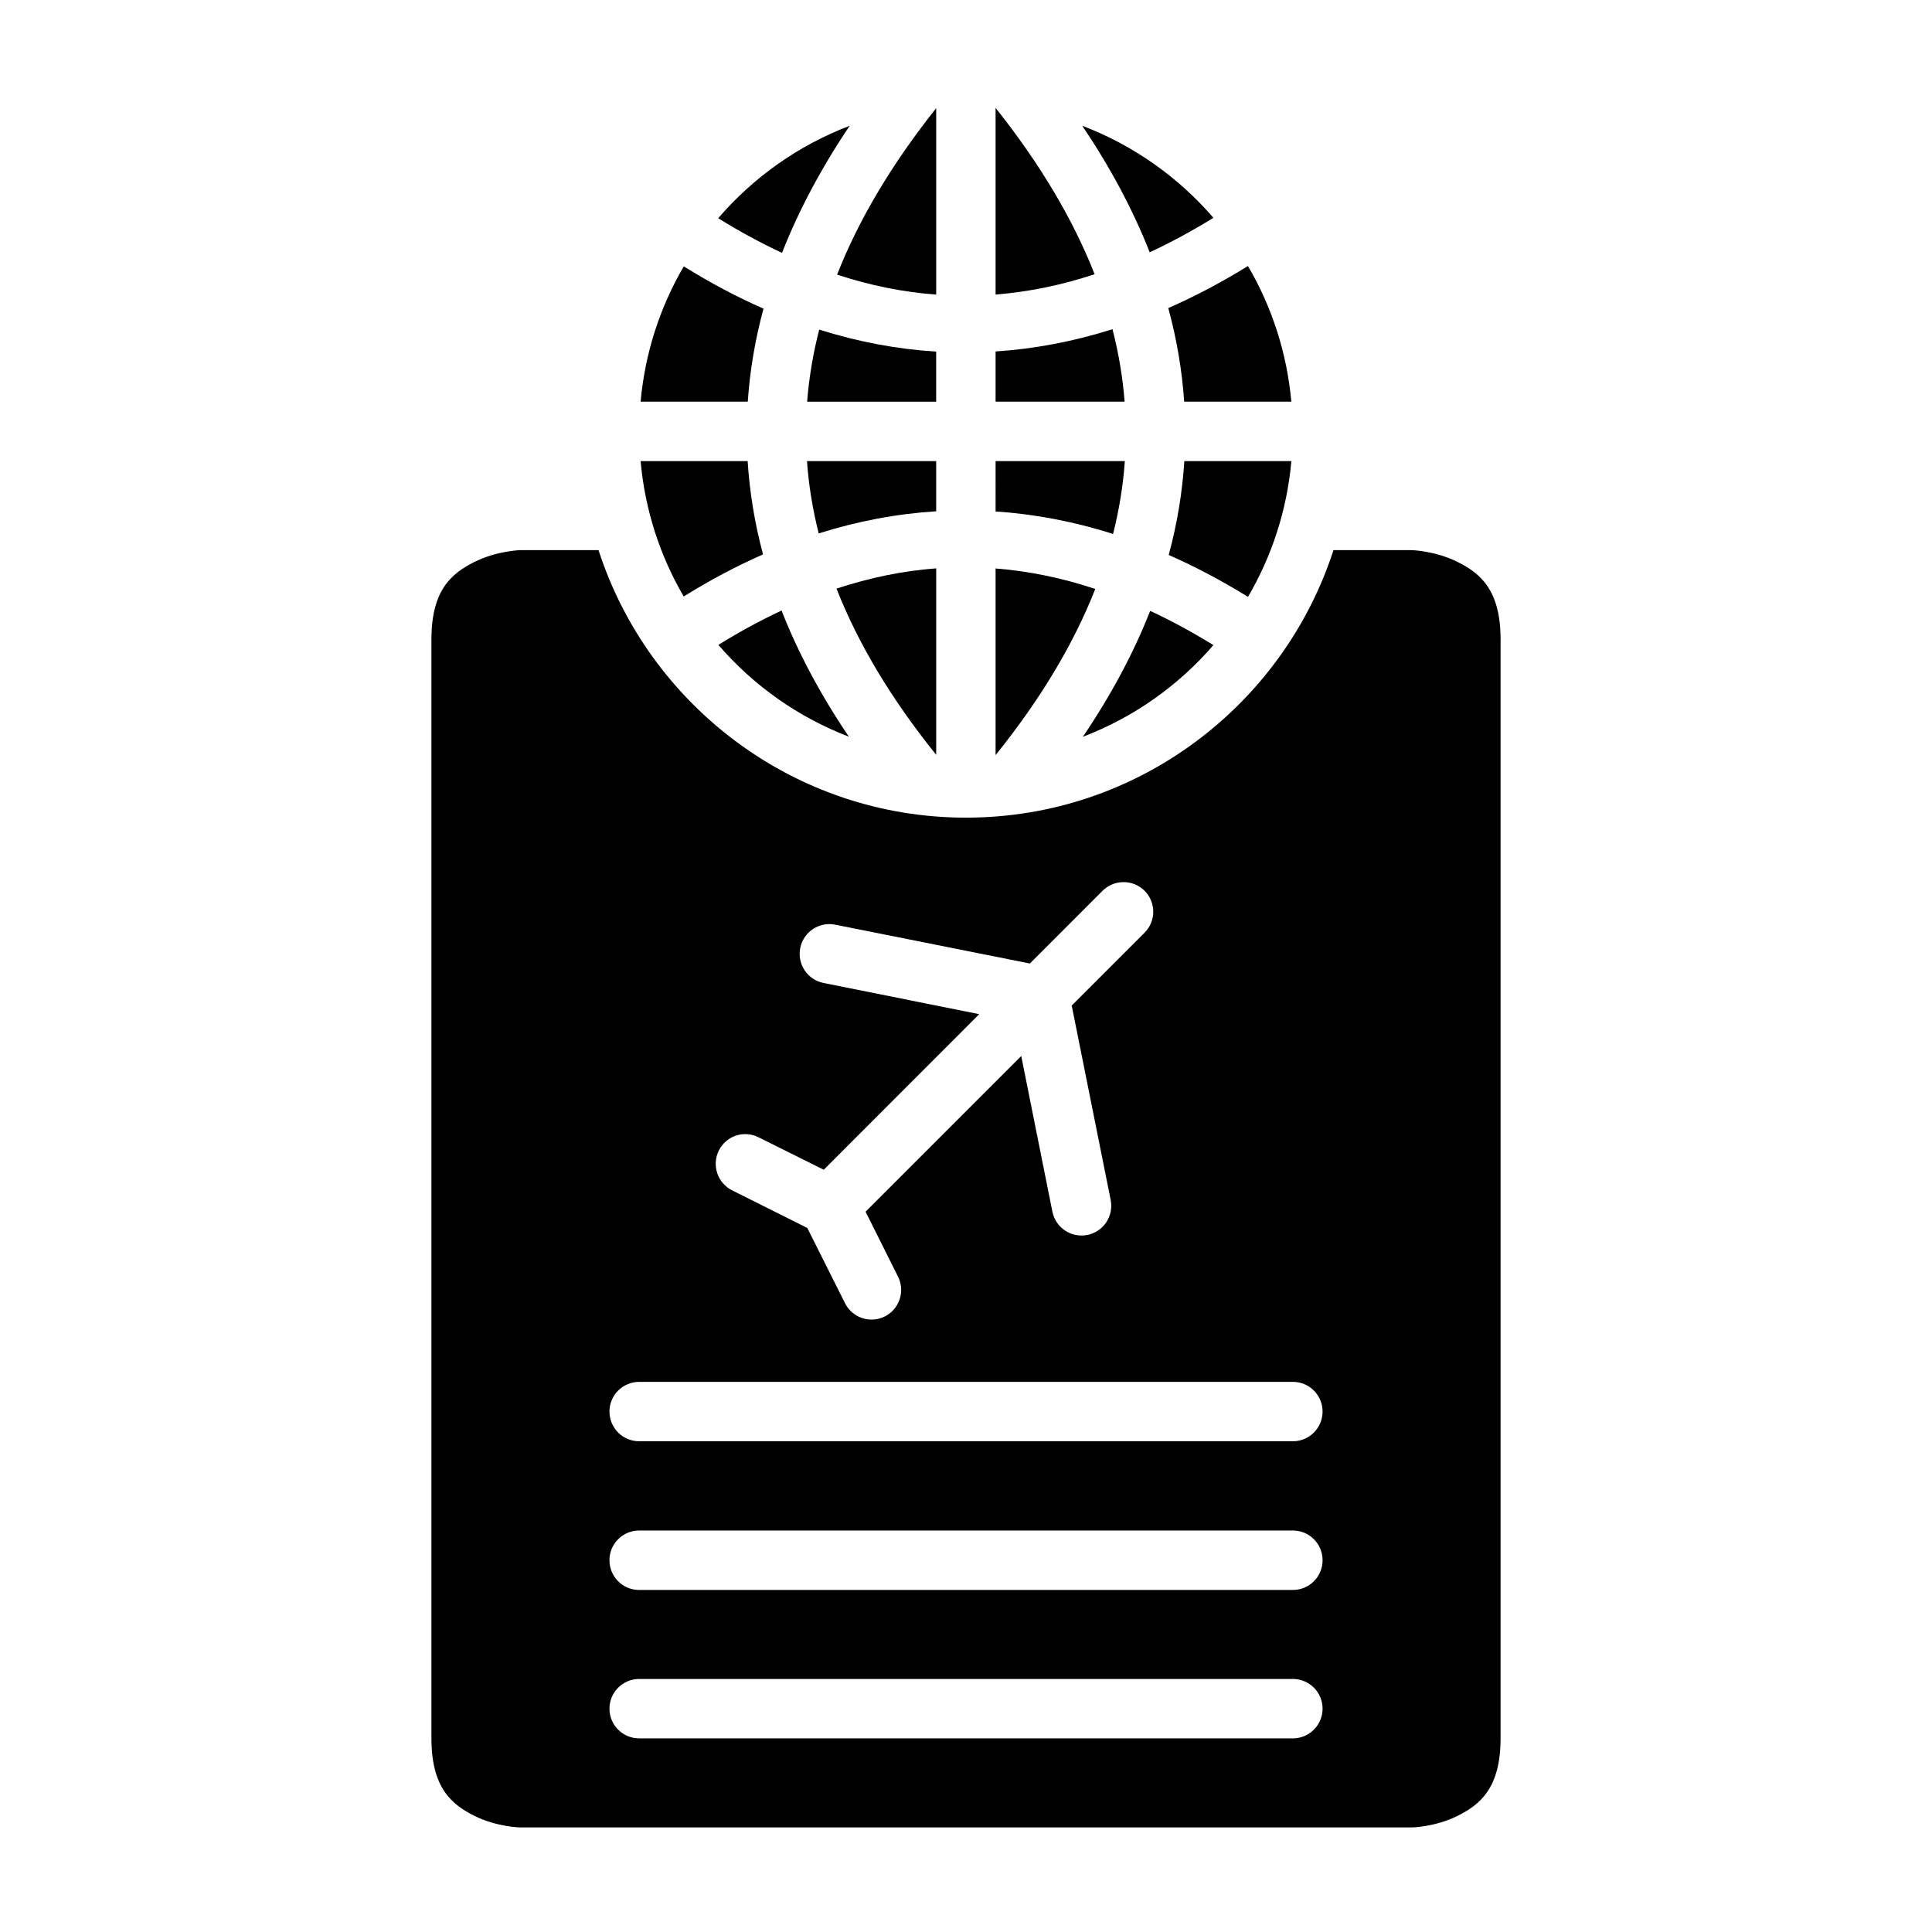
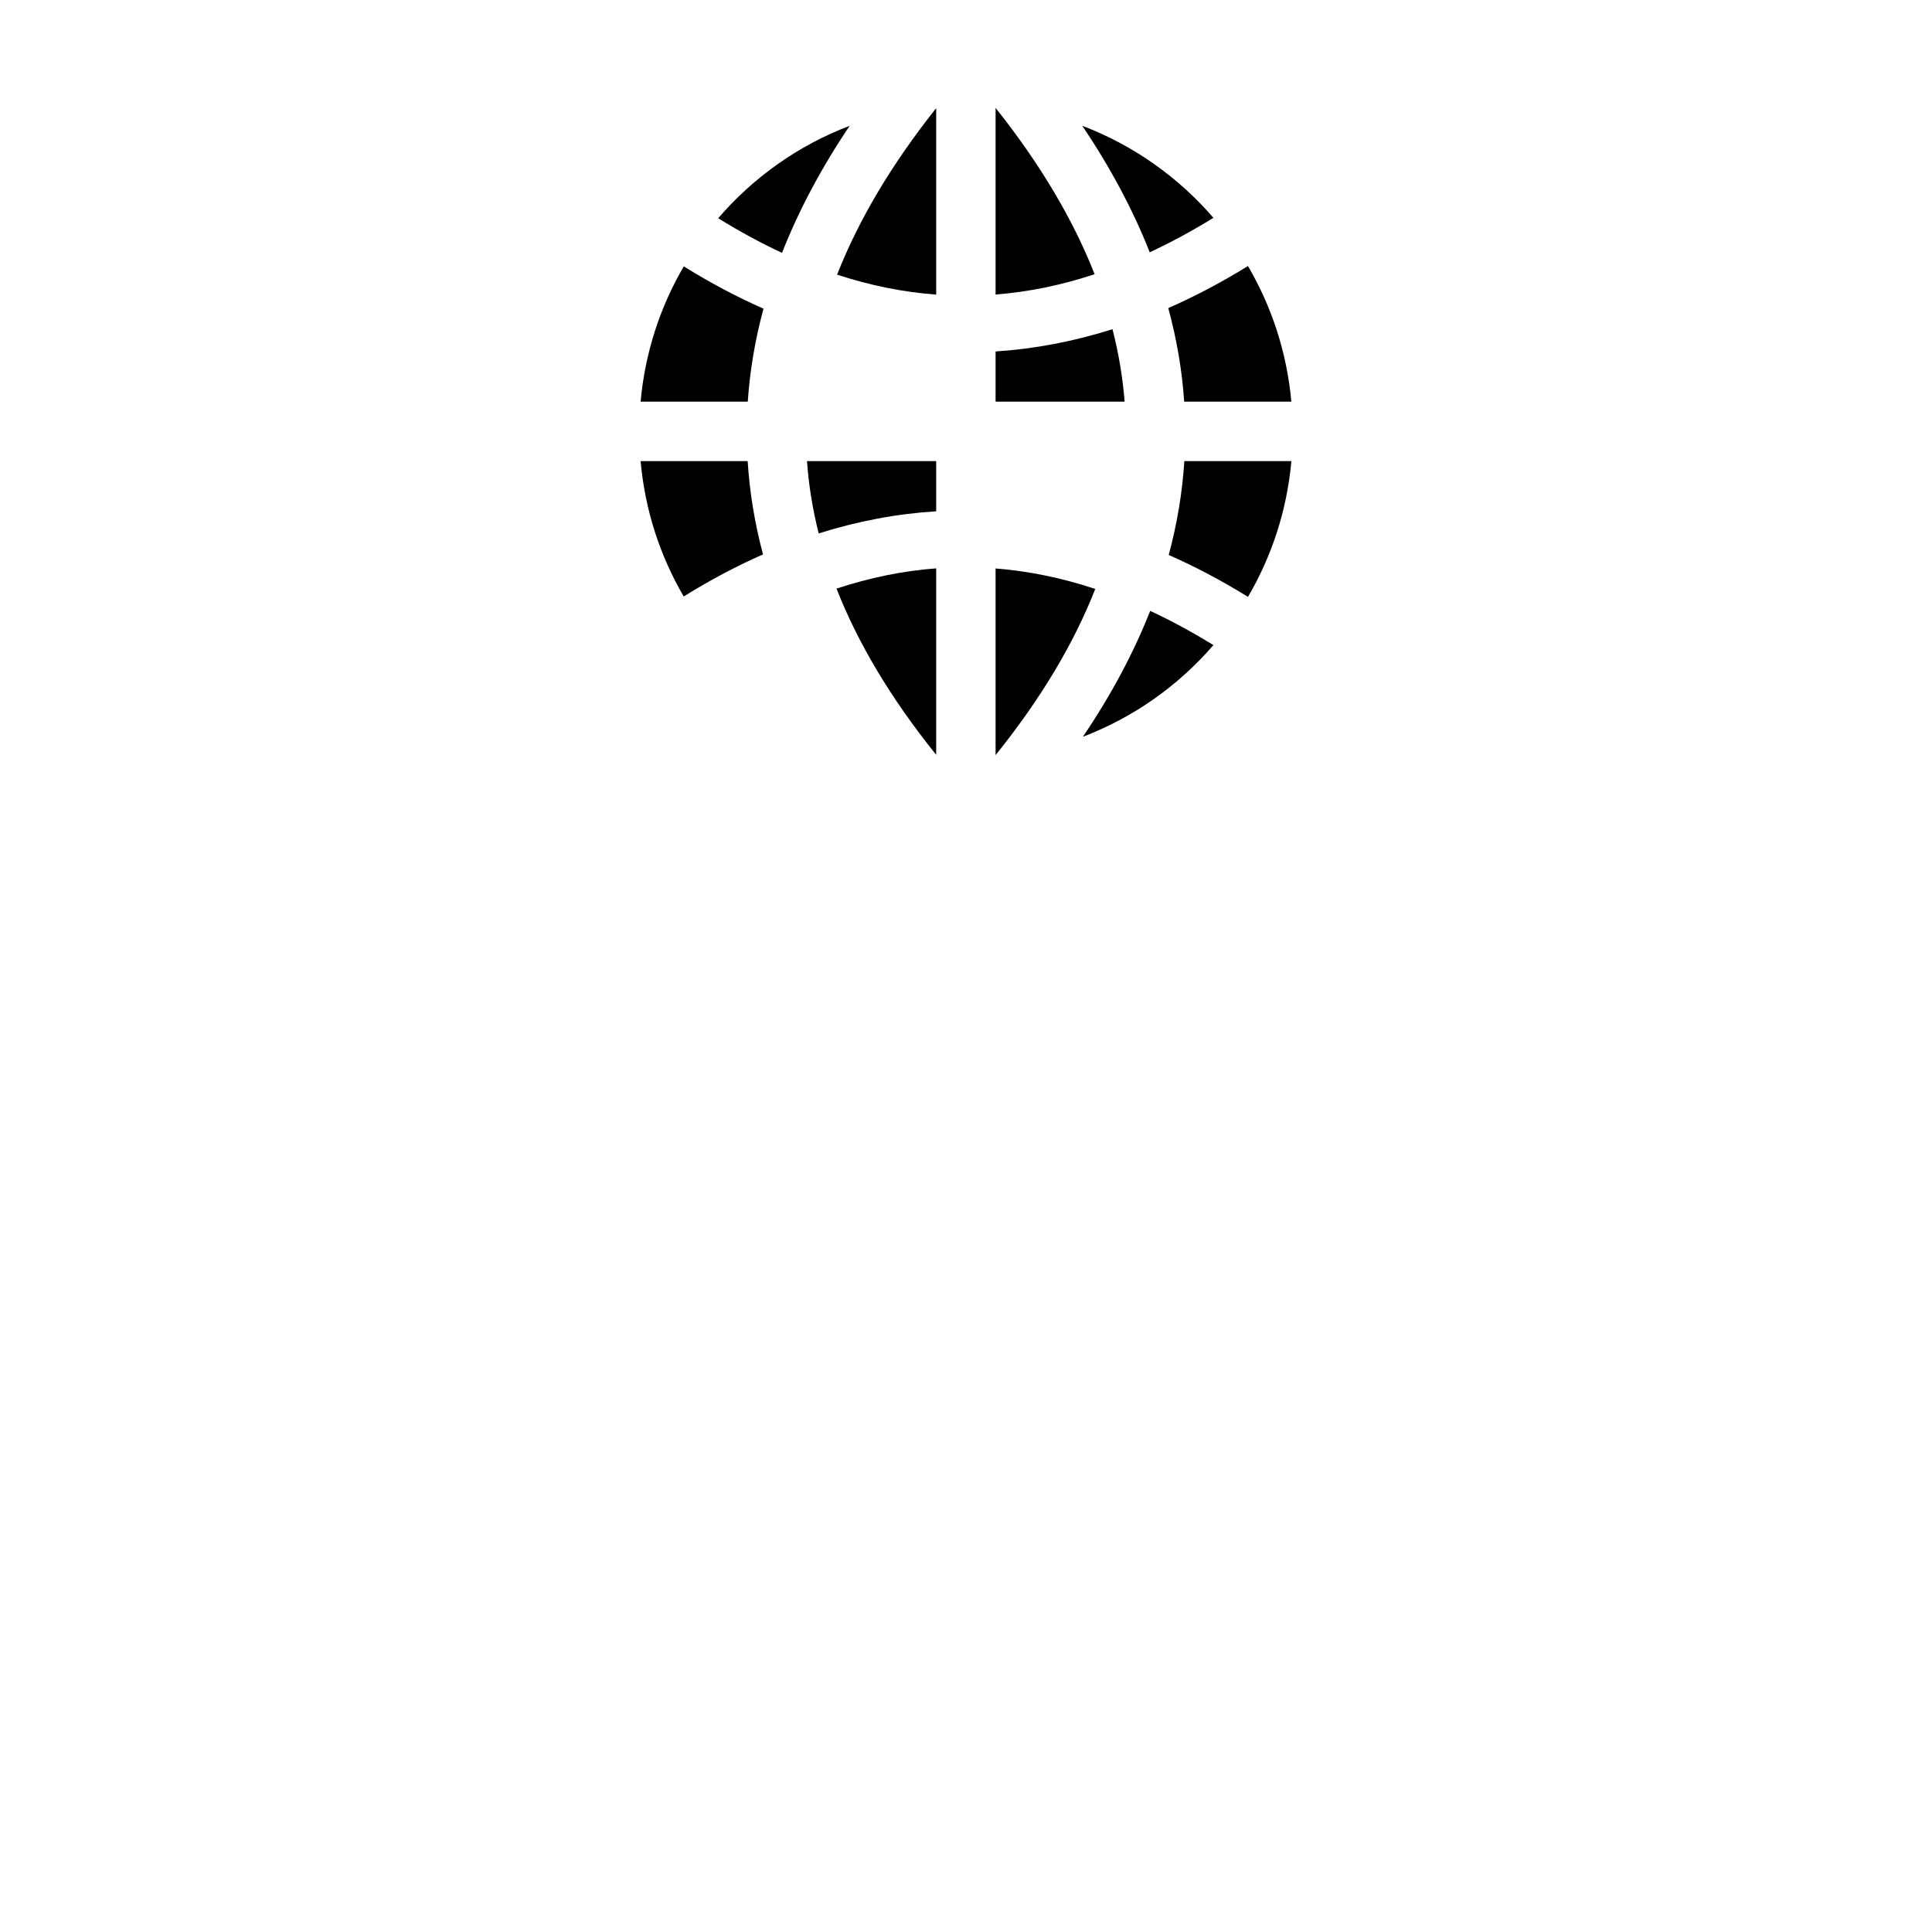
<svg xmlns="http://www.w3.org/2000/svg" fill="#000000" width="800px" height="800px" version="1.1" viewBox="144 144 512 512">
  <g>
-     <path d="m281.92 289.79s-6.215 0.141-12.207 3.137c-5.996 3-11.379 7.391-11.379 20.512v291.25c0 13.117 5.383 17.527 11.379 20.523 5.992 2.996 12.207 3.078 12.207 3.078h236.16s6.215-0.078 12.207-3.078c5.996-2.996 11.379-7.406 11.379-20.523v-291.25c0-13.121-5.383-17.512-11.379-20.512-5.992-2.996-12.207-3.137-12.207-3.137h-20.695c-13.297 41.094-51.922 70.895-97.383 70.895-45.465 0-84.09-29.801-97.387-70.895zm159.81 87.977c2.09-0.012 4.098 0.809 5.582 2.277 1.48 1.477 2.312 3.481 2.312 5.57 0 2.094-0.832 4.098-2.312 5.574l-19.297 19.297 10.332 51.551c0.402 2.051-0.027 4.176-1.191 5.91-1.164 1.73-2.973 2.93-5.019 3.332-4.254 0.84-8.383-1.918-9.242-6.164l-8.254-41.254-41.254 41.254 8.598 17.203c0.938 1.871 1.09 4.039 0.426 6.023s-2.09 3.625-3.965 4.555c-3.883 1.91-8.582 0.324-10.516-3.551l-9.992-19.926-19.883-9.949c-1.875-0.926-3.305-2.566-3.973-4.551-0.664-1.984-0.516-4.152 0.422-6.027 0.93-1.863 2.562-3.285 4.535-3.949 2-0.656 4.176-0.484 6.043 0.477l17.223 8.578 41.203-41.234-41.219-8.258c-2.062-0.402-3.879-1.609-5.047-3.356-1.168-1.746-1.586-3.891-1.168-5.945 0.418-2.051 1.629-3.848 3.371-5 1.742-1.156 3.871-1.57 5.918-1.152l51.566 10.285 19.281-19.293c1.469-1.457 3.453-2.273 5.519-2.277zm-128.3 132.44h173.15c2.102-0.012 4.121 0.816 5.609 2.301 1.484 1.484 2.316 3.5 2.309 5.602-0.008 2.09-0.848 4.094-2.332 5.562-1.484 1.473-3.496 2.293-5.586 2.277h-173.15c-2.09 0.016-4.102-0.805-5.586-2.277-1.484-1.469-2.324-3.473-2.332-5.562-0.008-2.102 0.824-4.117 2.312-5.602 1.484-1.484 3.504-2.312 5.606-2.301zm0 39.391h173.15c2.094-0.012 4.106 0.809 5.594 2.285 1.484 1.473 2.32 3.477 2.324 5.57 0.008 2.102-0.824 4.121-2.309 5.606-1.488 1.484-3.508 2.312-5.609 2.297h-173.15c-2.102 0.016-4.121-0.812-5.606-2.297-1.488-1.484-2.32-3.504-2.312-5.606 0.004-2.094 0.84-4.098 2.328-5.57 1.484-1.477 3.496-2.297 5.59-2.285zm0 39.344h173.15c2.102-0.012 4.121 0.816 5.609 2.301 1.484 1.484 2.316 3.5 2.309 5.602-0.008 2.094-0.848 4.094-2.332 5.562-1.484 1.473-3.496 2.293-5.586 2.281h-173.15c-2.09 0.012-4.102-0.809-5.586-2.281-1.484-1.469-2.324-3.469-2.332-5.562-0.008-2.102 0.824-4.117 2.312-5.602 1.484-1.484 3.504-2.312 5.606-2.301z" />
    <path d="m448.81 305.89c5.566 2.594 11.145 5.613 16.758 9.07-9.262 10.727-21.105 19.145-34.594 24.293 7.484-11.059 13.434-22.184 17.836-33.363z" />
-     <path d="m351.12 305.8c4.391 11.203 10.344 22.344 17.836 33.426-13.484-5.16-25.324-13.586-34.578-24.324 5.613-3.484 11.195-6.508 16.742-9.102z" />
    <path d="m407.84 294.65c8.793 0.688 17.59 2.504 26.414 5.426-5.68 14.484-14.422 29.137-26.414 44.035z" />
    <path d="m392.1 294.62v49.414c-11.988-14.898-20.734-29.559-26.418-44.047 8.848-2.918 17.645-4.711 26.418-5.367z" />
    <path d="m457.86 266.2h28.367c-1.168 13.051-5.211 25.254-11.5 35.977-6.957-4.301-13.961-8.004-21.004-11.102 2.234-8.277 3.613-16.566 4.137-24.875z" />
-     <path d="m407.84 266.2h34.254c-0.457 6.406-1.484 12.84-3.121 19.297-10.328-3.281-20.719-5.269-31.133-5.949z" />
    <path d="m357.86 266.2h34.238v13.301c-10.391 0.637-20.777 2.59-31.133 5.859-1.621-6.41-2.652-12.797-3.106-19.156z" />
    <path d="m313.77 266.2h28.367c0.52 8.258 1.871 16.496 4.074 24.723-7.035 3.094-14.043 6.805-21.02 11.148-6.254-10.695-10.262-22.863-11.422-35.871z" />
-     <path d="m361.1 231.35c10.309 3.25 20.656 5.191 30.996 5.828v13.27h-34.195c0.492-6.352 1.555-12.711 3.199-19.098z" />
    <path d="m438.82 231.24c1.652 6.422 2.719 12.816 3.215 19.203h-34.195v-13.301c10.359-0.68 20.703-2.648 30.98-5.902z" />
    <path d="m325.21 214.59c7.008 4.363 14.059 8.105 21.125 11.207-2.215 8.18-3.609 16.395-4.168 24.645l-28.398 0.004c1.172-12.996 5.188-25.16 11.441-35.855z" />
    <path d="m474.72 214.5c6.281 10.715 10.324 22.91 11.5 35.945h-28.398c-0.562-8.305-1.973-16.57-4.215-24.801 7.082-3.106 14.117-6.82 21.113-11.145z" />
    <path d="m430.82 177.34c13.555 5.152 25.453 13.609 34.75 24.387-5.656 3.481-11.277 6.523-16.883 9.133-4.438-11.258-10.418-22.445-17.867-33.52z" />
    <path d="m369.17 177.34c-7.484 11.125-13.48 22.363-17.926 33.672-5.606-2.609-11.242-5.66-16.914-9.18 9.309-10.824 21.242-19.324 34.84-24.492z" />
    <path d="m392.1 172.66v49.414c-8.727-0.648-17.465-2.406-26.262-5.289 5.731-14.578 14.465-29.277 26.262-44.125z" />
-     <path d="m407.84 172.59c11.793 14.836 20.52 29.516 26.246 44.082-8.77 2.894-17.508 4.695-26.246 5.383z" />
+     <path d="m407.84 172.59c11.793 14.836 20.52 29.516 26.246 44.082-8.77 2.894-17.508 4.695-26.246 5.383" />
  </g>
</svg>